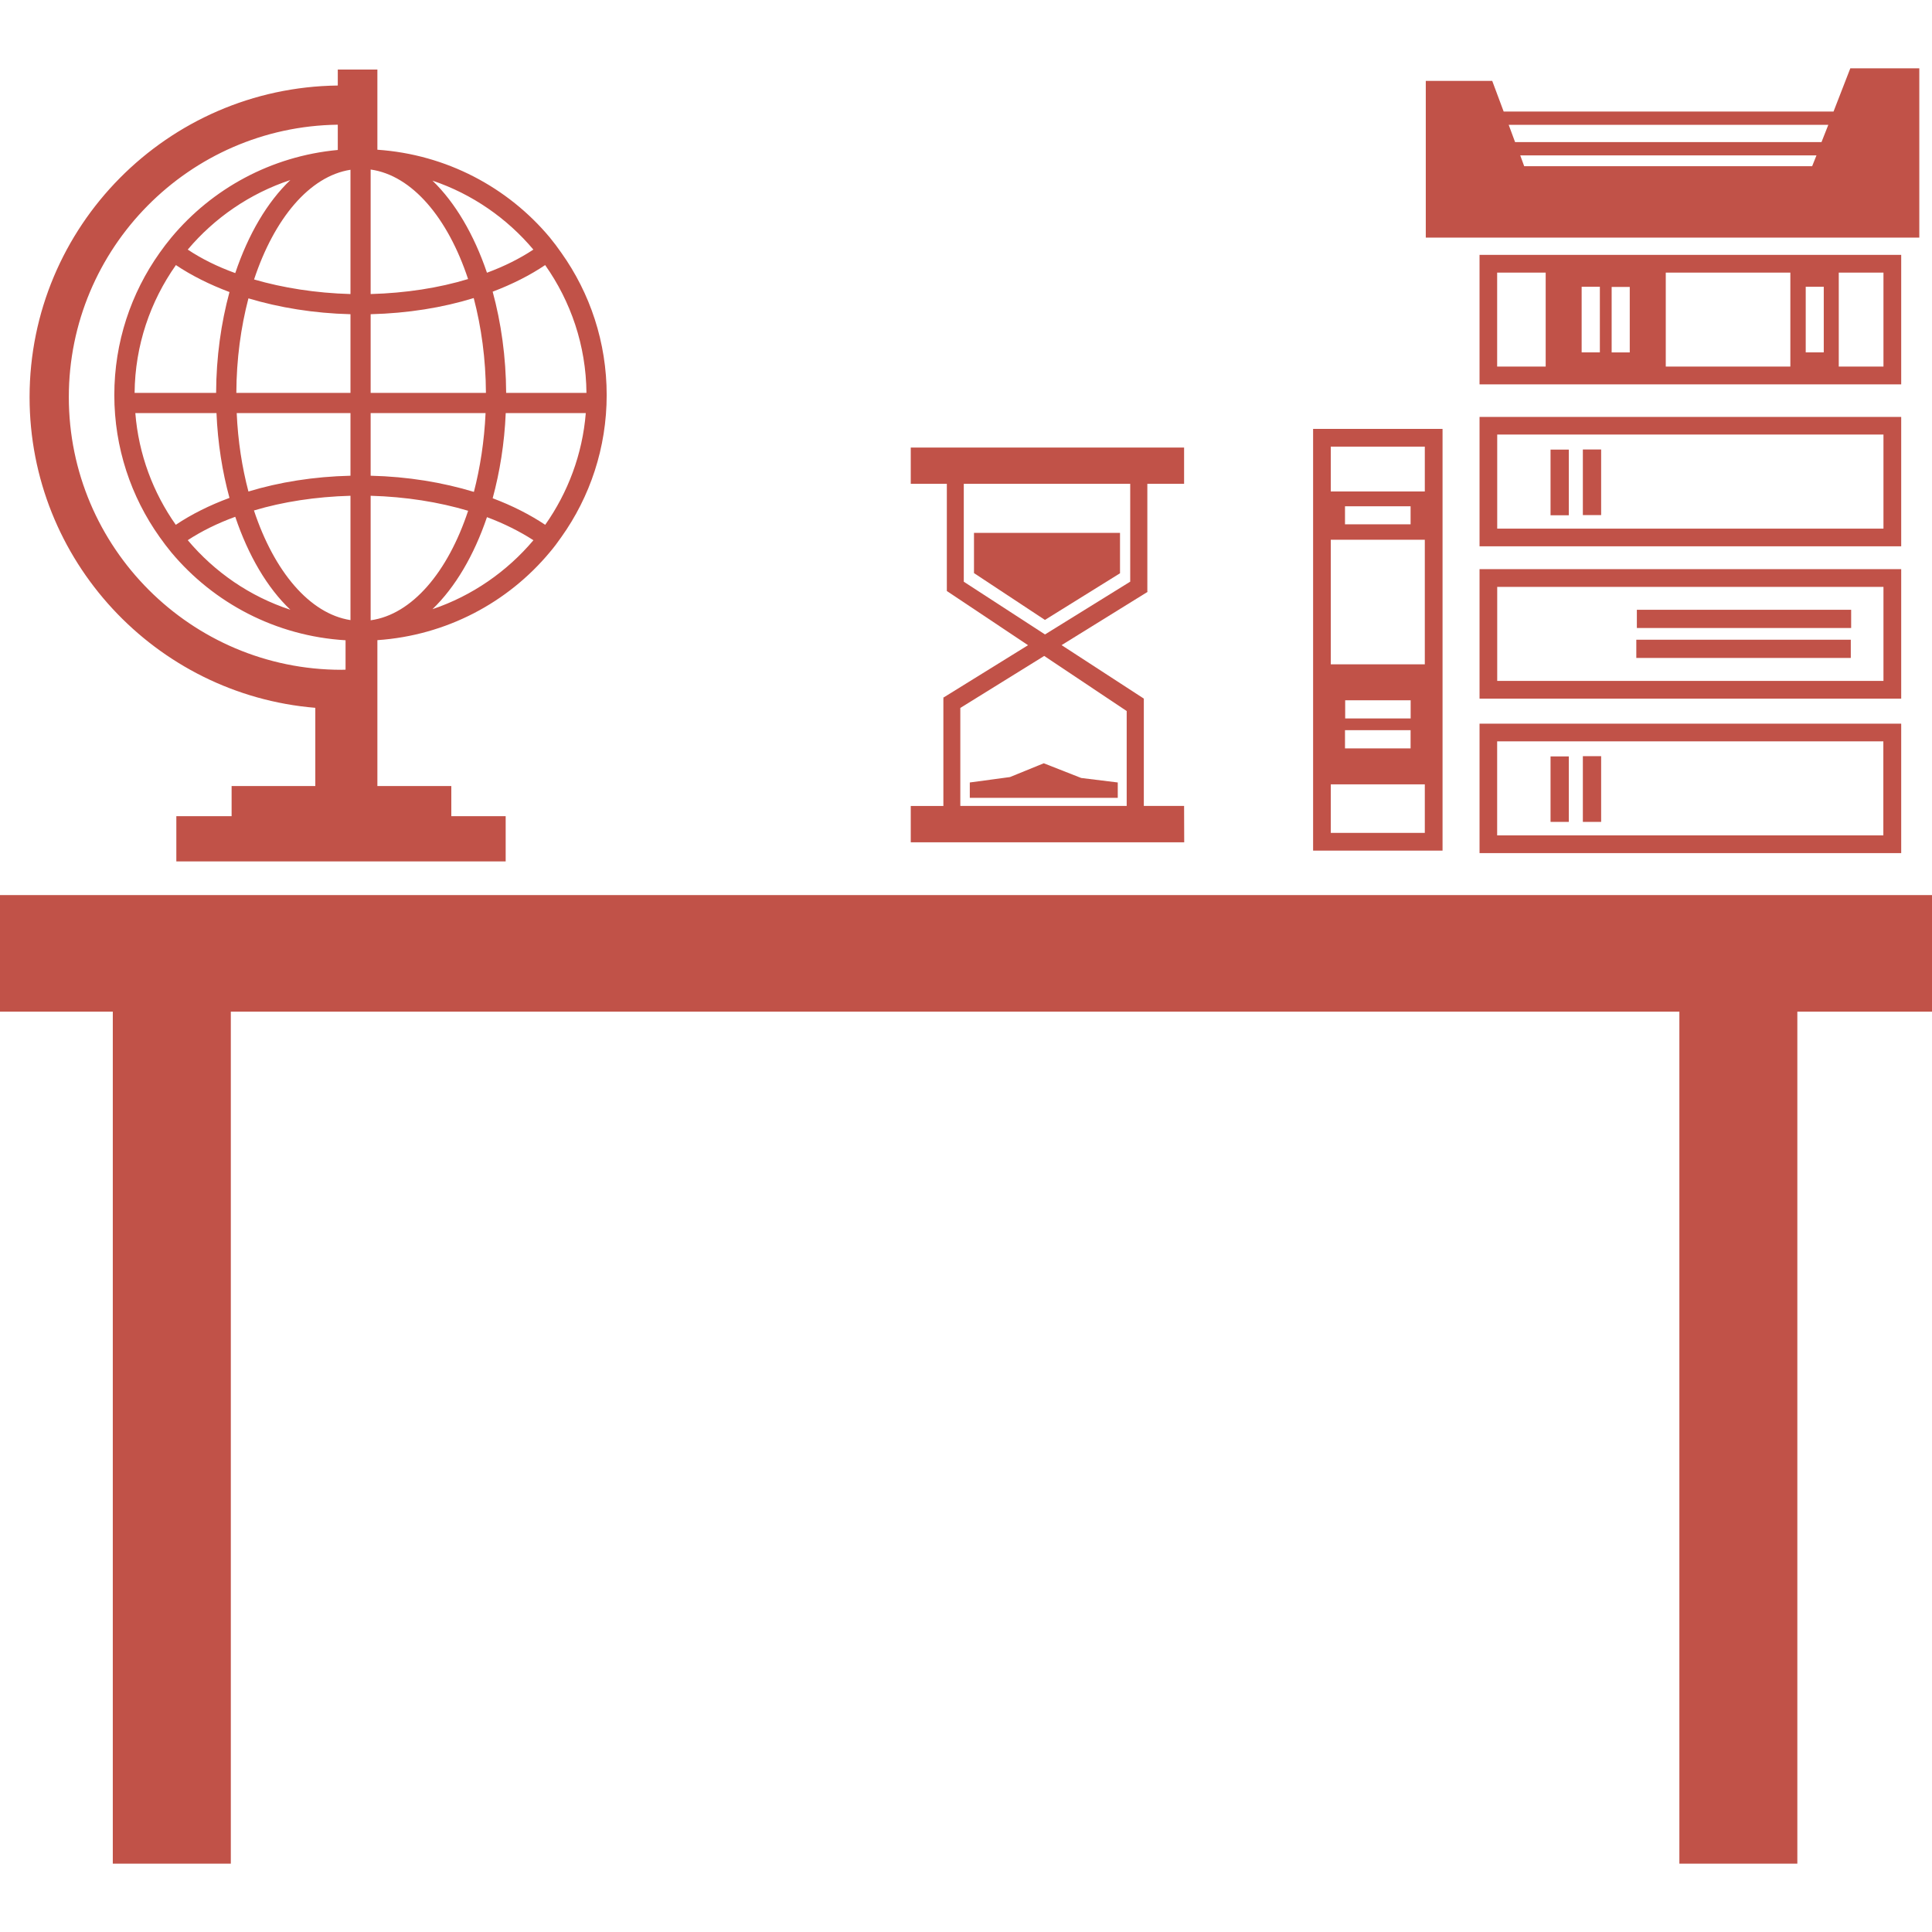
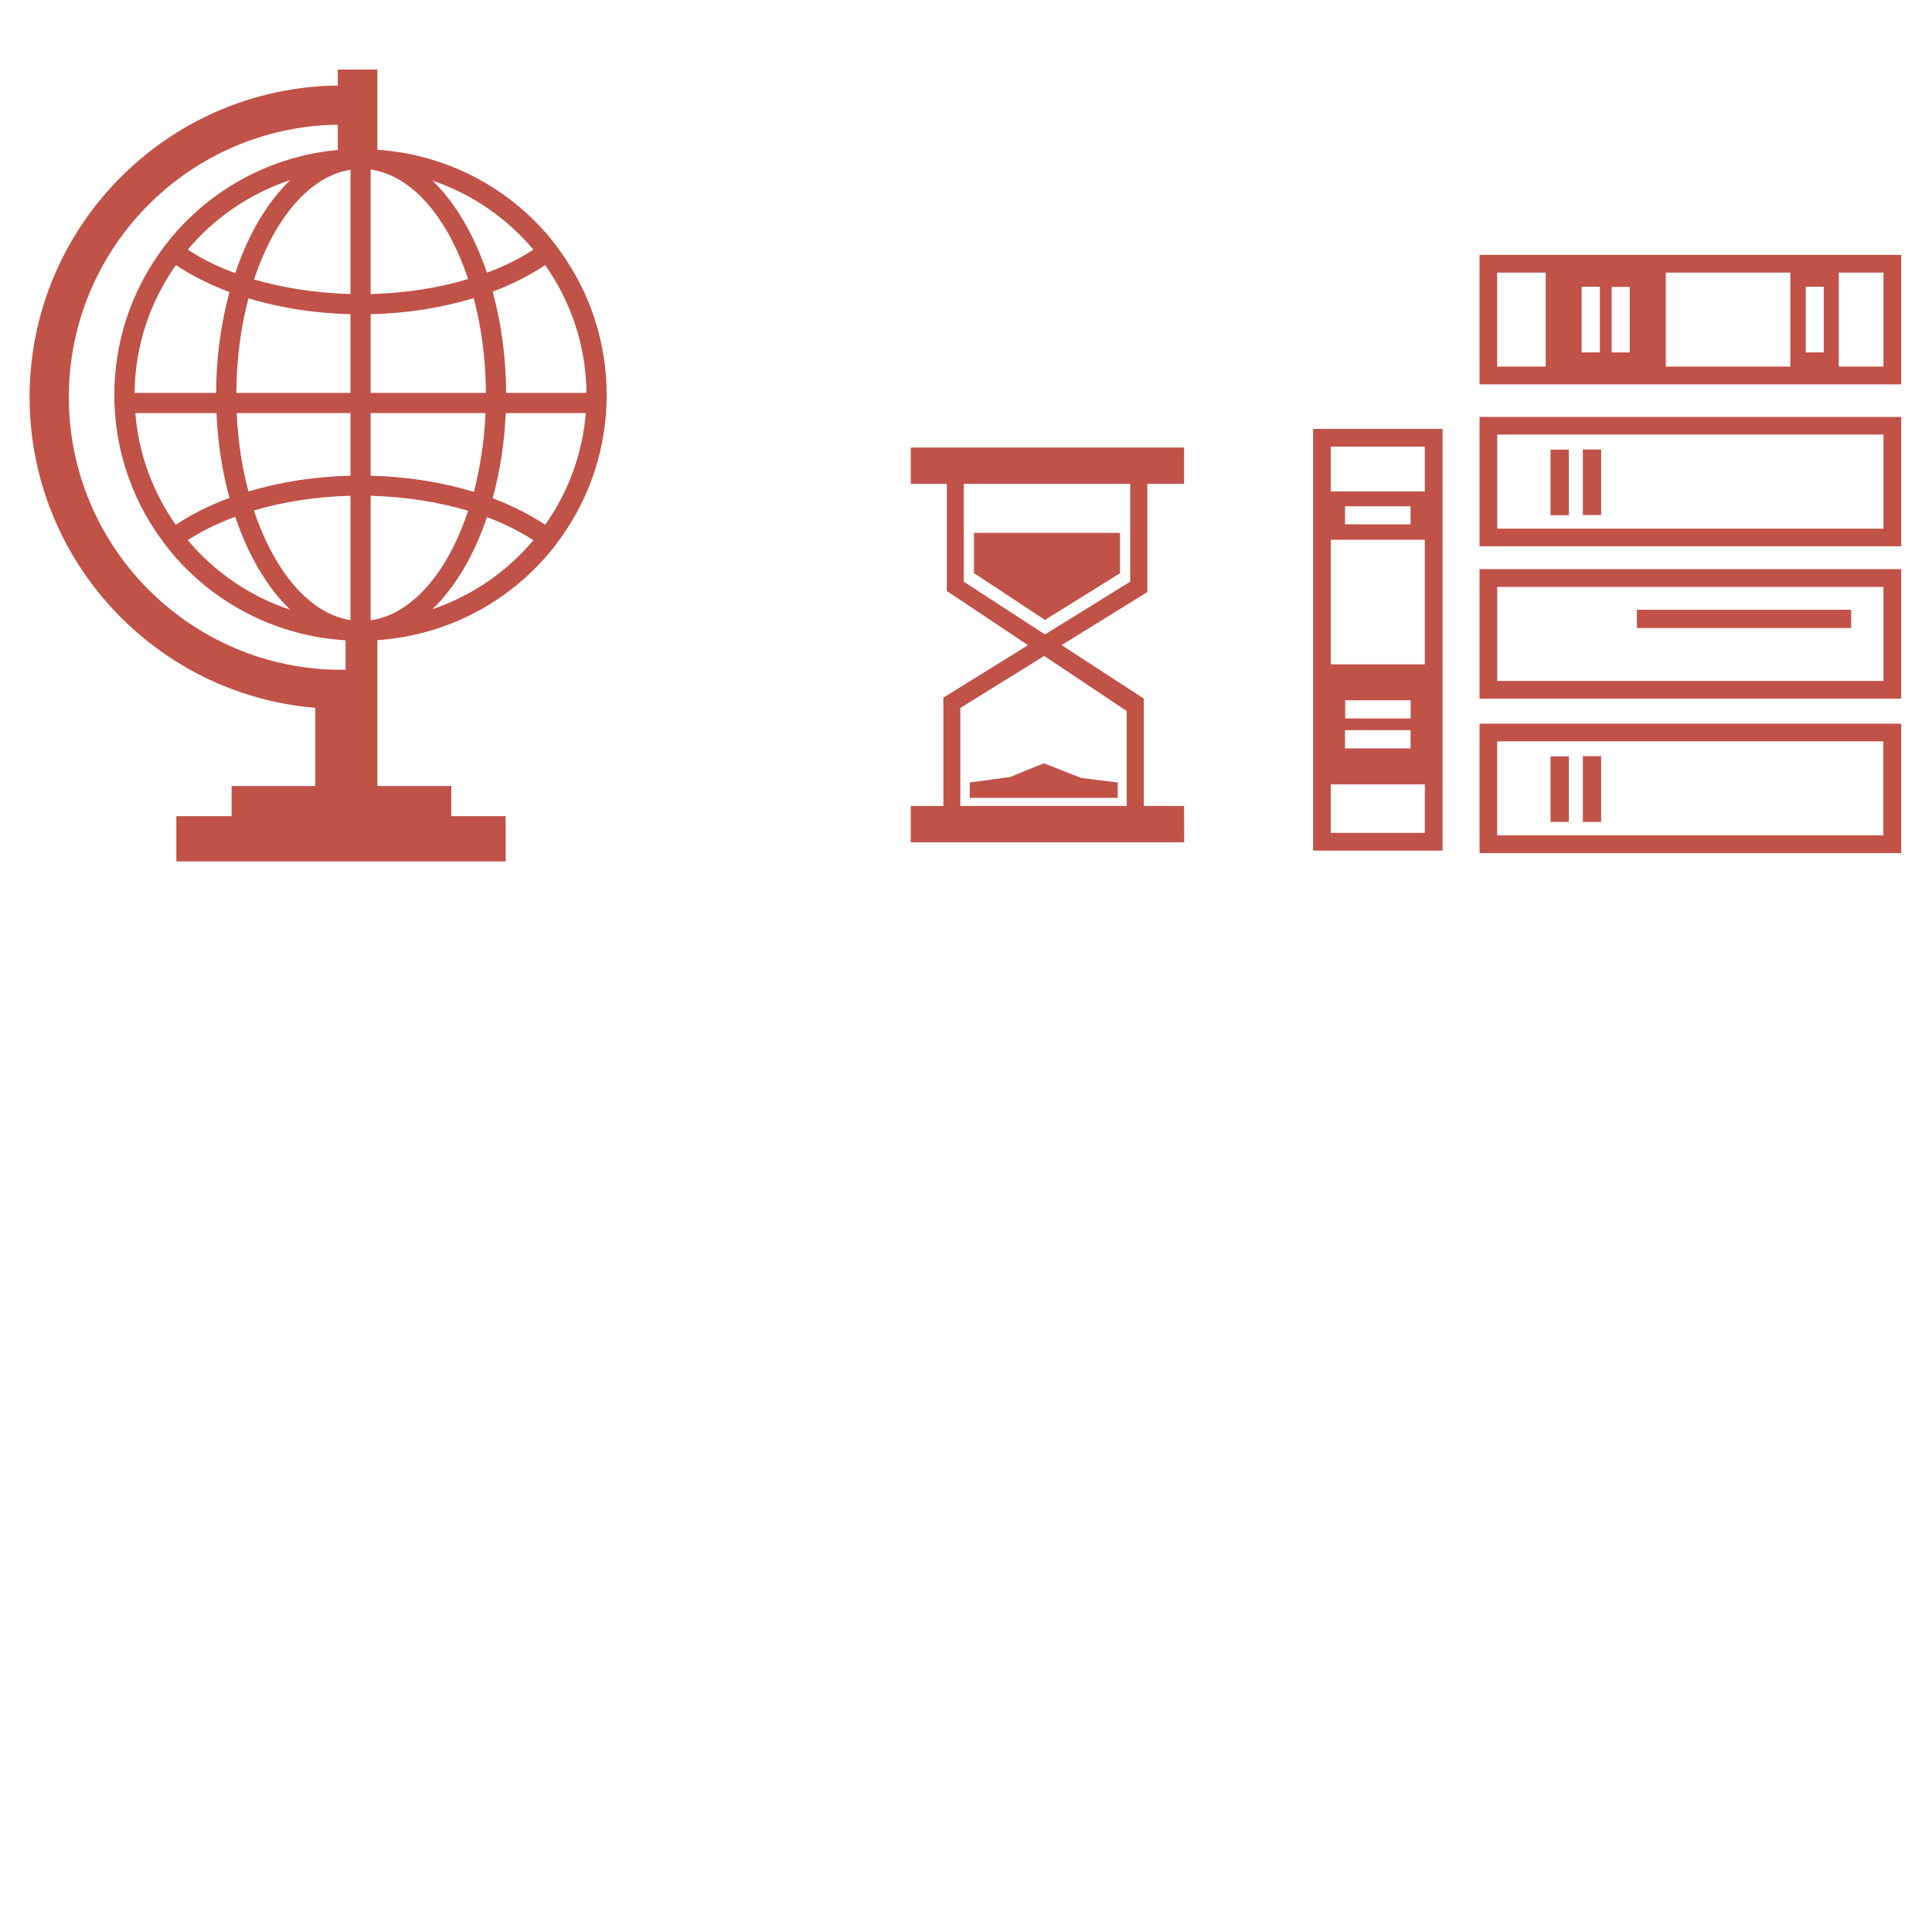
<svg xmlns="http://www.w3.org/2000/svg" version="1.1" id="Capa_1" x="0px" y="0px" width="128px" height="128px" viewBox="0 0 31.807 31.807" style="enable-background:new 0 0 31.807 31.807;" xml:space="preserve">
  <g>
    <g>
-       <polygon points="29.59,14.736 27.648,14.736 3.8,14.736 1.857,14.736 0,14.736 0,16.655 1.857,16.655 1.857,30.682 3.8,30.682     3.8,16.655 27.648,16.655 27.648,30.682 29.59,30.682 29.59,16.655 31.807,16.655 31.807,14.736   " fill="#c15248" />
-       <path d="M31.598,3.578V2.736V1.125h-1.136l-0.276,0.711h-5.431l-0.188-0.504h-1.094v1.404v1.049v0.127h8.125V3.578z M29.834,2.736    h-4.741l-0.065-0.178h4.877L29.834,2.736z M29.988,2.339h-5.045l-0.105-0.284H30.1L29.988,2.339z" fill="#c15248" />
      <path d="M31.3,9.37h-6.942v2.132H31.3V9.37z M31.008,11.21h-6.359V9.662h6.359V11.21z" fill="#c15248" />
-       <rect x="26.939" y="10.532" width="3.531" height="0.3" fill="#c15248" />
      <rect x="26.948" y="10.039" width="3.528" height="0.3" fill="#c15248" />
-       <path d="M31.3,6.864h-6.942v2.13H31.3V6.864z M31.008,8.703h-6.359V7.154h6.359V8.703z" fill="#c15248" />
+       <path d="M31.3,6.864h-6.942v2.13H31.3z M31.008,8.703h-6.359V7.154h6.359V8.703z" fill="#c15248" />
      <rect x="26.059" y="7.4" width="0.301" height="1.08" fill="#c15248" />
      <rect x="25.527" y="7.402" width="0.301" height="1.081" fill="#c15248" />
      <path d="M24.355,14.045H31.3v-2.131h-6.942v2.131H24.355z M24.648,12.205h6.358v1.548h-6.358V12.205z" fill="#c15248" />
      <rect x="26.059" y="12.449" width="0.301" height="1.082" fill="#c15248" />
      <rect x="25.527" y="12.453" width="0.301" height="1.078" fill="#c15248" />
      <path d="M23.749,7.061h-2.131v1.03v0.795v5.118h2.131V7.061z M23.457,13.712h-1.548v-0.799h1.548V13.712z M23.223,12.021v0.3    h-1.08v-0.3H23.223z M22.146,11.828v-0.299h1.078v0.299H22.146z M23.457,10.937h-1.548V8.886h1.548V10.937z M22.143,8.632V8.335    h1.08v0.297H22.143z M23.457,8.091h-1.548V7.353h1.548V8.091z" fill="#c15248" />
      <path d="M31.3,4.196h-1.028h-0.797h-5.117v2.132H31.3V4.196z M25.447,6.035h-0.799V4.488h0.799V6.035z M26.339,5.801h-0.3v-1.08    h0.3V5.801z M26.831,5.802h-0.298V4.724h0.298V5.802z M29.475,6.035h-2.051V4.488h2.051V6.035z M30.025,5.801h-0.297v-1.08h0.297    V5.801z M31.008,6.035h-0.736V4.488h0.736V6.035z" fill="#c15248" />
      <path d="M19.494,13.268h-0.663v-1.767l-1.354-0.88l1.416-0.877l-0.006-0.01l0.002-0.003V7.965h0.605V7.368h-0.605h-0.279h-2.741    h-0.281h-0.594v0.597h0.352h0.242V9.73l1.337,0.892l-1.397,0.865l0.007,0.011l-0.004,0.001v1.77h-0.185h-0.352v0.598h4.502    L19.494,13.268L19.494,13.268z M15.867,9.577V7.965h2.74v1.611l-1.403,0.869L15.867,9.577z M18.55,13.268h-2.74v-1.613    l1.381-0.856l1.358,0.907V13.268z" fill="#c15248" />
      <polygon points="18.439,8.773 16.035,8.773 16.035,9.435 17.203,10.206 18.439,9.438   " fill="#c15248" />
      <polygon points="16.627,12.793 15.966,12.882 15.966,13.135 18.402,13.135 18.402,12.882 17.8,12.808 17.184,12.566   " fill="#c15248" />
      <path d="M5.191,11.653v1.288H3.813v0.496h-0.91v0.745h5.422v-0.745H7.43v-0.496H6.213v-2.402c1.138-0.078,2.149-0.62,2.838-1.447    c0.068-0.08,0.132-0.165,0.192-0.252c0.47-0.66,0.745-1.468,0.745-2.336c0-0.871-0.275-1.679-0.745-2.34    c-0.06-0.087-0.124-0.172-0.192-0.255c-0.689-0.824-1.7-1.366-2.838-1.444v-1.32H5.561v0.263c-2.805,0.033-5.074,2.321-5.074,5.13    C0.487,9.224,2.561,11.436,5.191,11.653z M5.77,10.209c-0.675-0.105-1.258-0.805-1.589-1.805C4.658,8.261,5.197,8.178,5.77,8.162    V10.209z M3.778,4.808c-0.137,0.506-0.218,1.068-0.22,1.66H2.216c0.007-0.783,0.259-1.507,0.68-2.104    C3.151,4.535,3.448,4.684,3.778,4.808z M3.091,4.109c0.44-0.522,1.022-0.924,1.689-1.145C4.4,3.326,4.088,3.857,3.873,4.496    C3.579,4.39,3.316,4.259,3.091,4.109z M3.564,6.801C3.585,7.295,3.66,7.766,3.778,8.197C3.448,8.319,3.15,8.468,2.894,8.64    C2.521,8.111,2.282,7.48,2.228,6.801H3.564z M3.873,8.508c0.215,0.638,0.527,1.17,0.907,1.53C4.113,9.82,3.533,9.418,3.091,8.893    C3.316,8.746,3.579,8.615,3.873,8.508z M5.77,7.832c-0.604,0.014-1.174,0.106-1.68,0.26C3.985,7.694,3.917,7.26,3.897,6.801H5.77    V7.832z M5.77,6.468H3.891C3.893,5.912,3.966,5.386,4.09,4.912c0.508,0.152,1.075,0.246,1.68,0.261V6.468z M7.12,10.029    C7.493,9.67,7.803,9.145,8.017,8.514C8.301,8.62,8.559,8.75,8.782,8.894C8.346,9.41,7.773,9.809,7.12,10.029z M8.976,8.64    C8.725,8.473,8.434,8.324,8.111,8.203c0.117-0.432,0.194-0.904,0.215-1.402h1.318C9.589,7.48,9.349,8.111,8.976,8.64z     M9.655,6.468H8.333C8.33,5.873,8.249,5.31,8.111,4.802C8.433,4.68,8.724,4.533,8.975,4.364C9.396,4.961,9.648,5.685,9.655,6.468z     M8.781,4.109C8.559,4.256,8.304,4.384,8.017,4.49C7.803,3.86,7.493,3.334,7.12,2.974C7.773,3.194,8.347,3.593,8.781,4.109z     M6.102,2.791c0.683,0.096,1.271,0.796,1.604,1.803c-0.48,0.146-1.025,0.231-1.604,0.247V2.791z M6.102,5.173    c0.609-0.015,1.185-0.108,1.697-0.266C7.924,5.384,7.997,5.908,8,6.468H6.102V5.173z M6.102,6.801h1.892    C7.973,7.262,7.905,7.699,7.802,8.098c-0.515-0.156-1.089-0.252-1.7-0.266V6.801z M6.102,8.162    c0.58,0.016,1.125,0.104,1.605,0.247c-0.334,1.009-0.923,1.708-1.605,1.803V8.162z M5.77,2.795v2.046    c-0.572-0.016-1.112-0.102-1.587-0.24C4.514,3.6,5.095,2.9,5.77,2.795z M5.561,2.053v0.416C4.462,2.571,3.49,3.108,2.822,3.909    C2.753,3.992,2.688,4.077,2.627,4.164c-0.469,0.661-0.745,1.469-0.745,2.34c0,0.868,0.276,1.676,0.745,2.336    c0.061,0.087,0.126,0.172,0.194,0.255c0.696,0.832,1.719,1.377,2.868,1.446v0.484c-0.022,0-0.047,0.002-0.068,0.002    c-2.476,0-4.488-2.014-4.488-4.489C1.133,4.085,3.113,2.085,5.561,2.053z" fill="#c15248" />
    </g>
  </g>
  <g>
</g>
  <g>
</g>
  <g>
</g>
  <g>
</g>
  <g>
</g>
  <g>
</g>
  <g>
</g>
  <g>
</g>
  <g>
</g>
  <g>
</g>
  <g>
</g>
  <g>
</g>
  <g>
</g>
  <g>
</g>
  <g>
</g>
</svg>